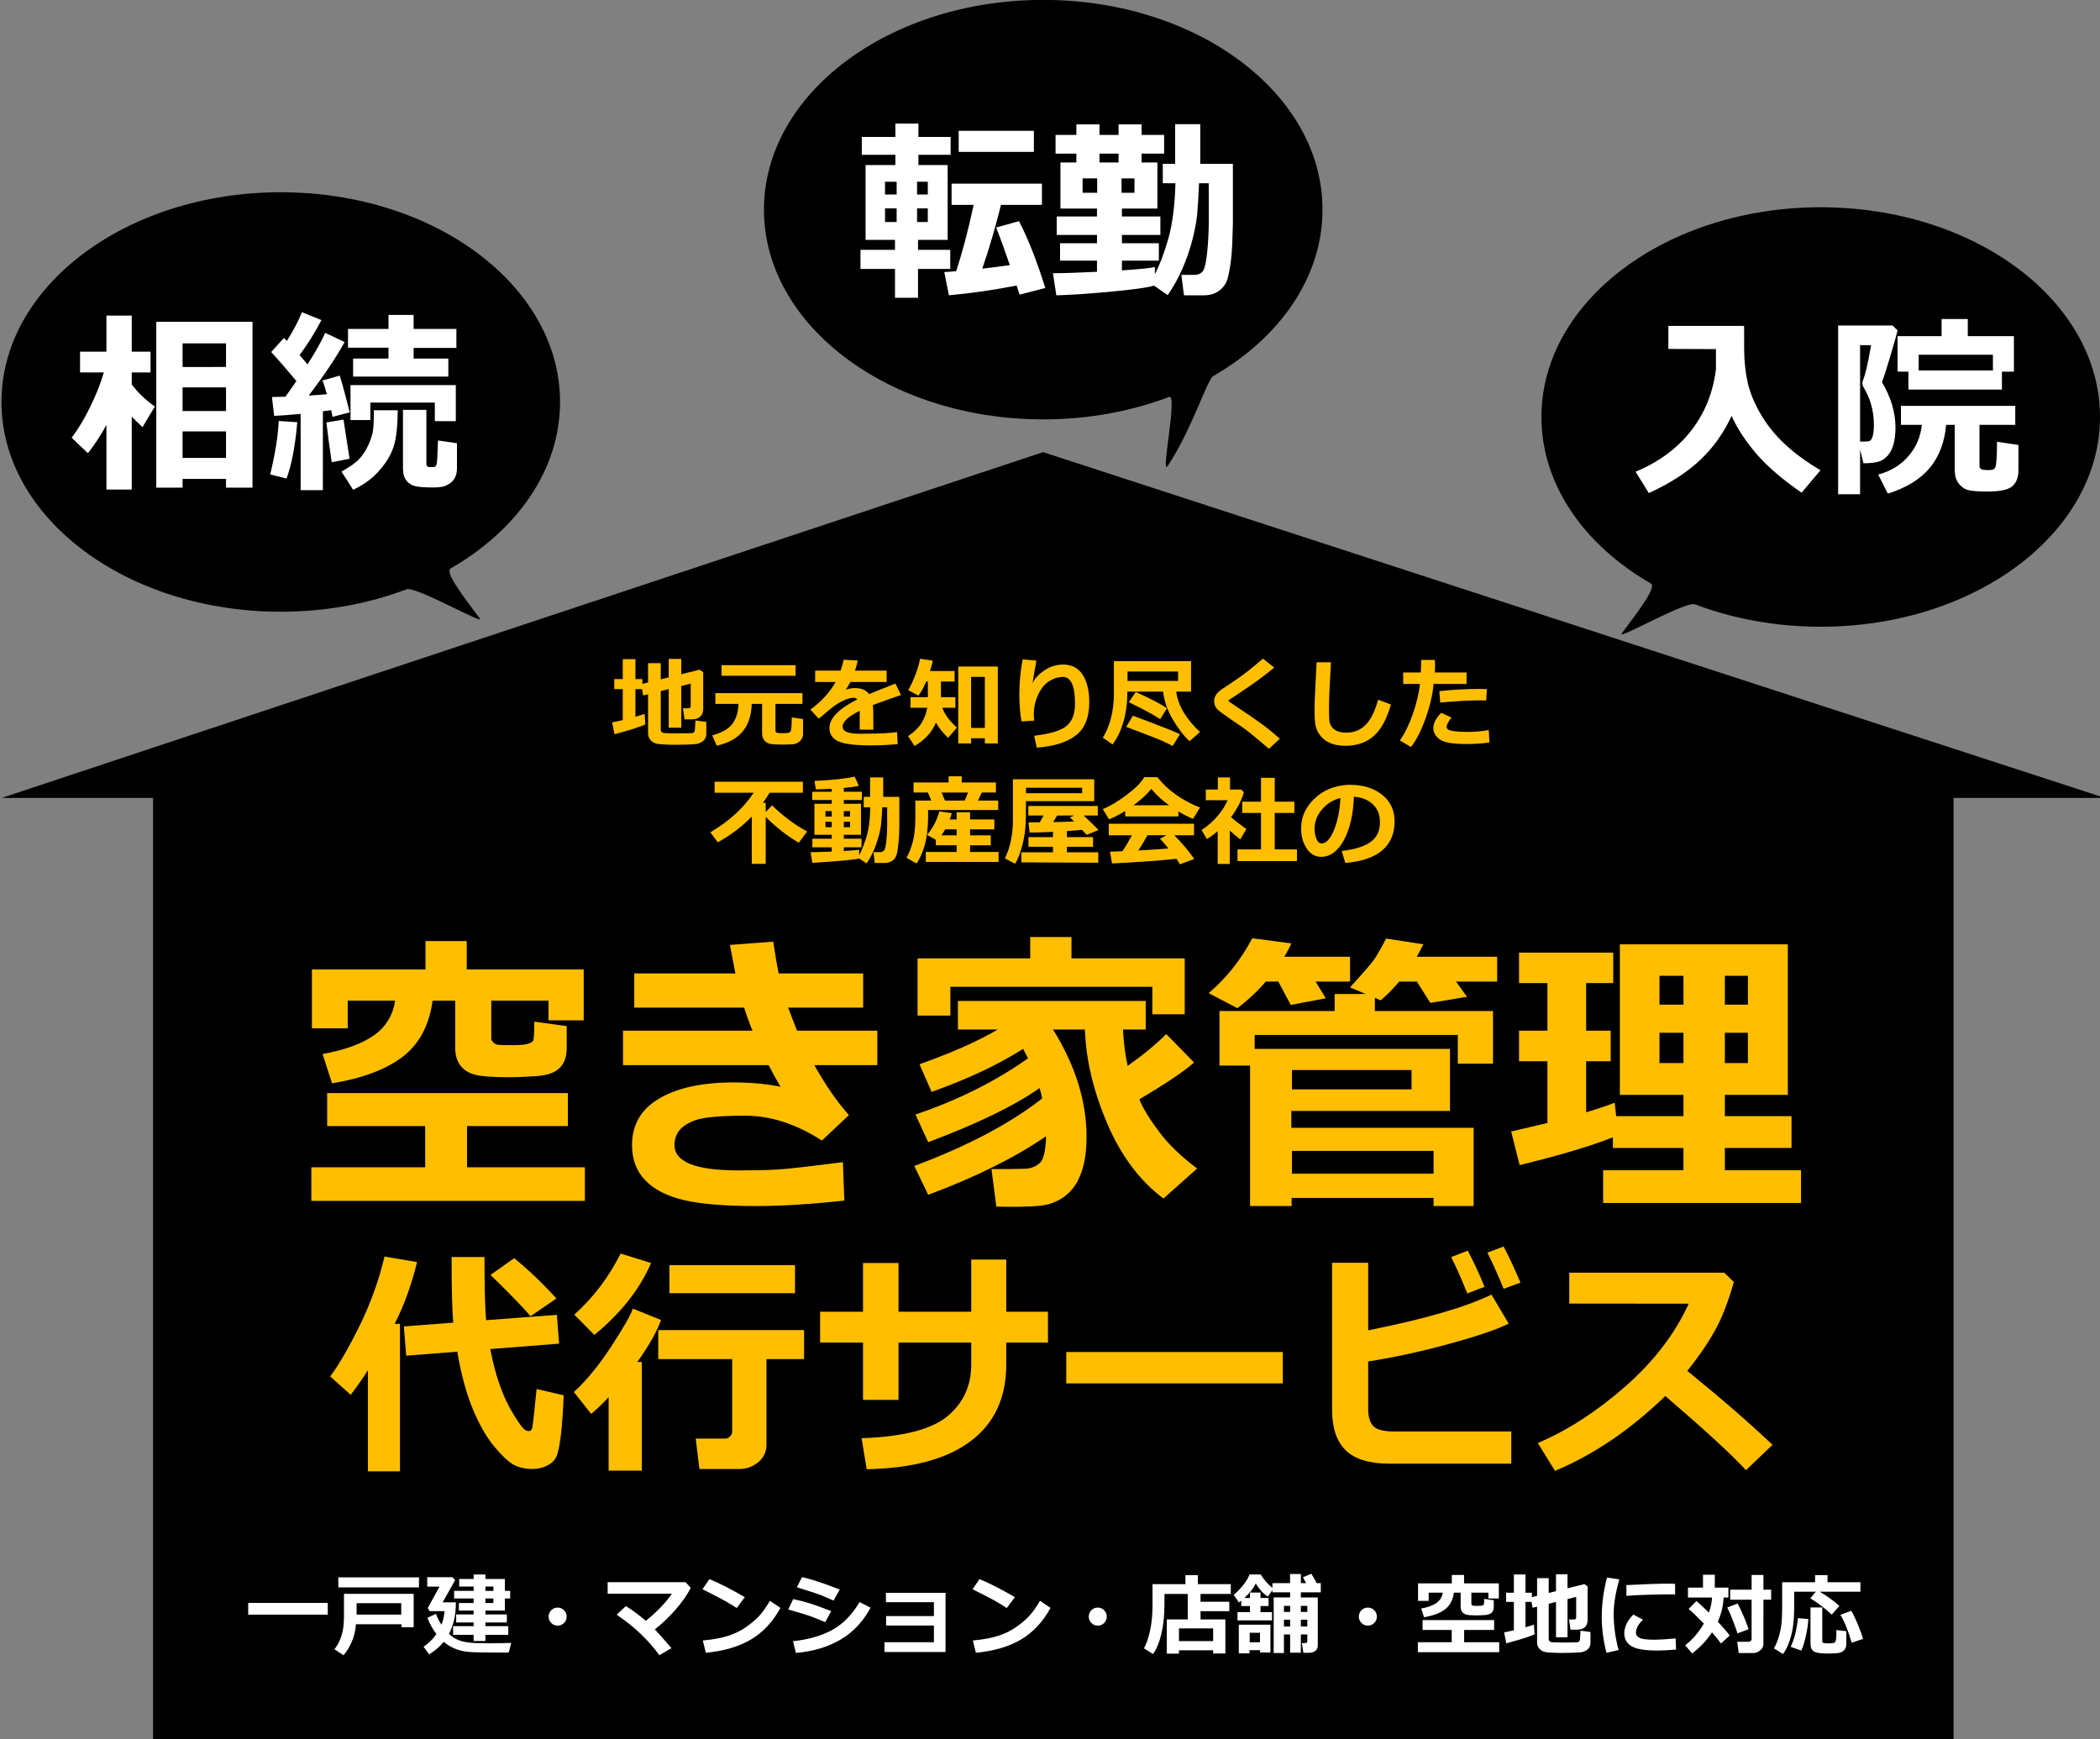
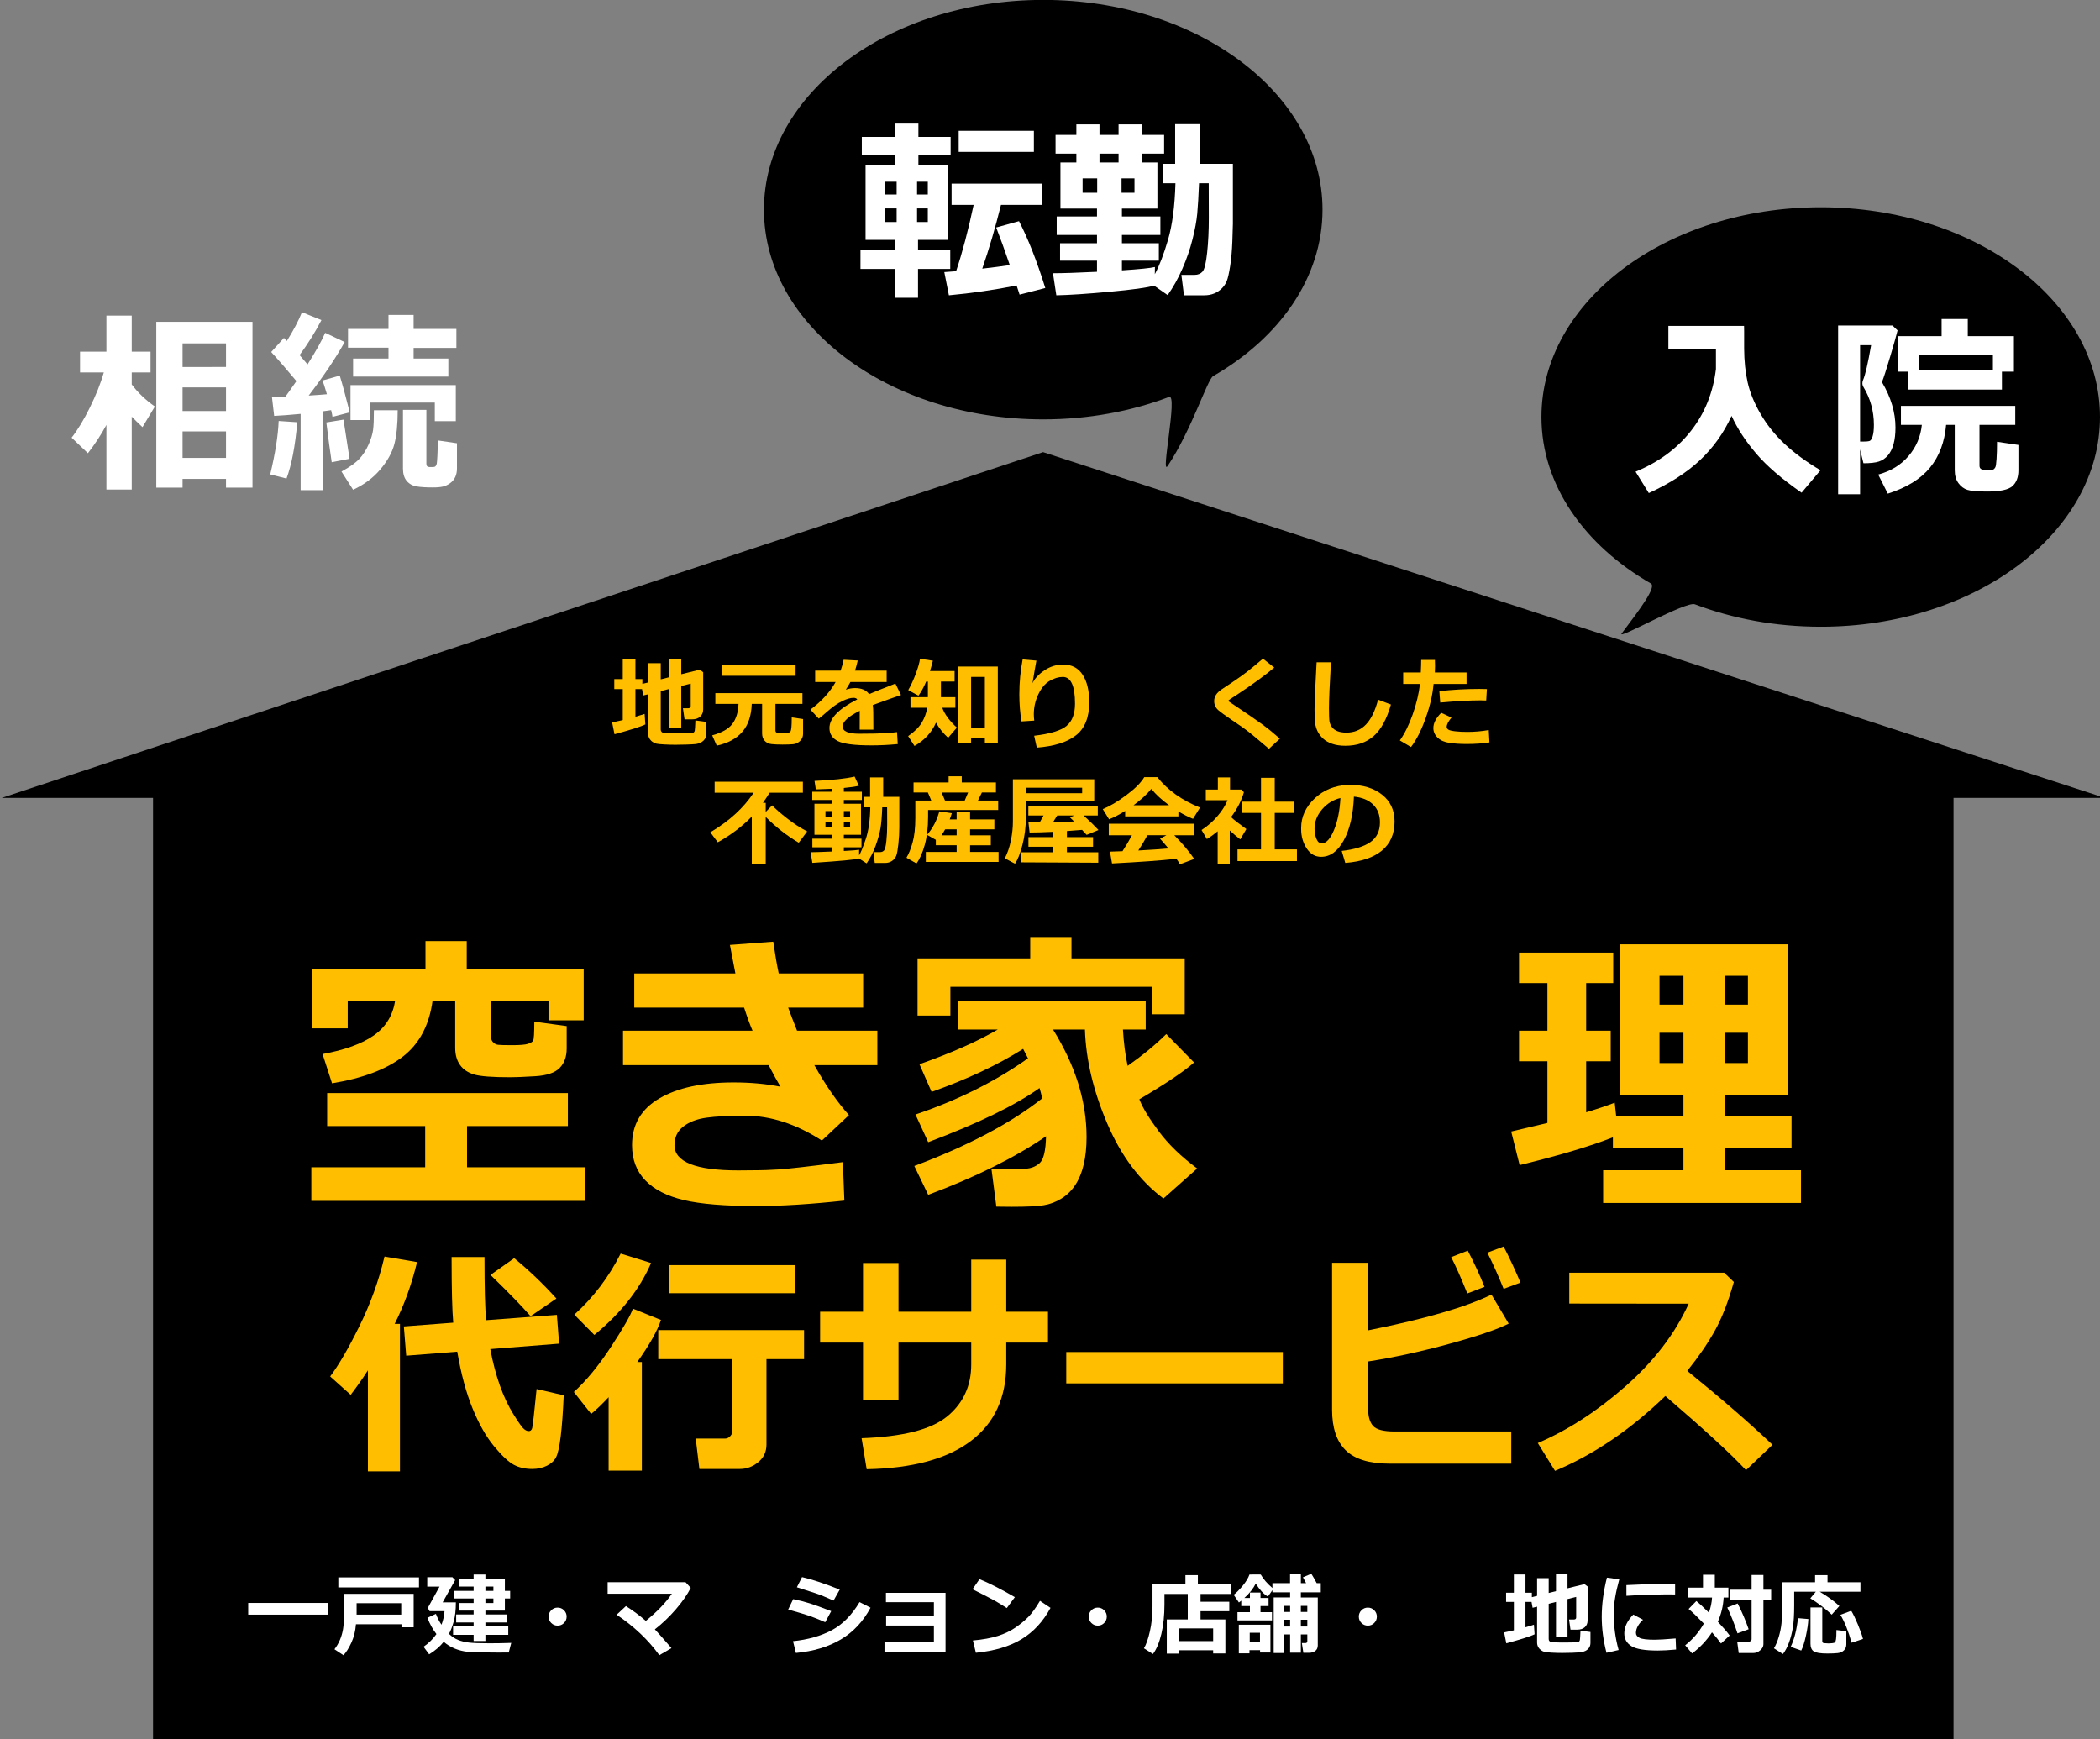
<svg xmlns="http://www.w3.org/2000/svg" version="1.1" x="0px" y="0px" viewBox="0 0 513.193 424.977" enable-background="new 0 0 513.193 424.977" xml:space="preserve">
  <rect x="0" y="0" width="513.193" height="424.977" fill="#808080" stroke="none" />
  <g id="レイヤー_2">
    <polygon points="254.9,110.477 0.4,194.977 37.4,194.977 37.4,424.977 477.4,424.977 477.4,194.977 514.4,194.977  " />
-     <path d="M136.86,98.227c0,16.576-10.48,31.315-26.736,40.682c-1.417,0.816,2.486,6.068,7.111,12.193   c1.377,1.823-15.672-7.946-17.869-7.111c-9.242,3.509-19.691,5.486-30.756,5.486c-37.693,0-68.25-22.945-68.25-51.25   s30.557-51.25,68.25-51.25S136.86,69.922,136.86,98.227z" />
    <path d="M323.193,51.227c0,16.576-10.48,31.315-26.736,40.682c-1.417,0.816-5.256,13.181-11.097,21.943   c-1.833,2.75,2.537-17.696,0.339-16.861c-9.242,3.509-19.691,5.486-30.756,5.486c-37.693,0-68.25-22.945-68.25-51.25   s30.557-51.25,68.25-51.25S323.193,22.922,323.193,51.227z" />
    <path d="M376.693,101.894c0,16.576,10.48,31.315,26.736,40.682c1.417,0.816-2.486,6.068-7.111,12.193   c-1.377,1.823,15.672-7.946,17.869-7.111c9.242,3.509,19.691,5.486,30.756,5.486c37.693,0,68.25-22.945,68.25-51.25   s-30.557-51.25-68.25-51.25S376.693,73.589,376.693,101.894z" />
  </g>
  <g id="レイヤー_3">
    <g>
      <path fill="#FFFFFF" d="M26.008,103.829c-1.313,2.422-2.82,4.727-4.523,6.914l-3.984-3.797c1.484-1.891,2.973-4.348,4.465-7.371    s2.629-5.879,3.41-8.566h-5.813v-5.086h6.445V77.11h6.188v8.813h4.594v5.086h-4.594v2.93c1.5,2,3.383,3.797,5.648,5.391    l-3.023,5.039c-1.016-0.953-1.891-1.805-2.625-2.555v17.813h-6.188V103.829z M55.235,117.024H44.618v2.133h-6.422V78.633h23.508    v40.523h-6.469V117.024z M55.235,89.672v-5.766H44.618v5.766H55.235z M44.618,100.43h10.617v-5.766H44.618V100.43z     M44.618,111.891h10.617v-6.469H44.618V111.891z" />
      <path fill="#FFFFFF" d="M72.649,103.172c-0.5,5.797-1.375,10.383-2.625,13.758l-3.984-1.008c1.234-5.172,1.922-9.523,2.063-13.055    L72.649,103.172z M78.907,119.766h-5.438v-18.633c-2.656,0.25-4.813,0.414-6.469,0.492l-0.539-4.617    c0.781,0,1.875-0.023,3.281-0.07c0.688-0.938,1.586-2.211,2.695-3.82c-2.188-2.641-4.242-5.008-6.164-7.102l3.117-3.445    c0.125,0.125,0.359,0.375,0.703,0.75c1.594-2.531,2.828-4.875,3.703-7.031l4.758,1.922c-1.516,2.938-3.297,5.789-5.344,8.555    c0.313,0.344,0.961,1.102,1.945,2.273c2.016-3.172,3.453-5.742,4.313-7.711l4.758,2.25c-2.219,3.969-5.148,8.328-8.789,13.078    c1.797-0.109,3.281-0.219,4.453-0.328c-0.516-1.781-0.883-2.898-1.102-3.352l4.242-1.195c0.656,2.125,1.469,5.117,2.438,8.977    l-4.219,1.102c-0.016-0.266-0.125-0.813-0.328-1.641c-0.266,0.047-0.938,0.141-2.016,0.281V119.766z M85.423,112.102l-4.359,0.844    c-0.406-2.703-0.844-5.945-1.313-9.727l4.195-0.68L85.423,112.102z M97.188,100.243c0,3.438-0.27,6.188-0.809,8.25    s-1.684,4.133-3.434,6.211s-3.969,3.734-6.656,4.969l-2.836-4.453c1.984-1.078,3.434-2.105,4.348-3.082s1.672-2.148,2.273-3.516    s0.969-2.559,1.102-3.574s0.199-2.617,0.199-4.805H97.188z M111.532,85.008h-10.453v2.602h8.484v4.406H86.29V87.61h8.648v-2.648    h-9.891v-4.594h9.891v-3.422h6.141v3.422h10.453V85.008z M111.391,102.914h-5.133v-4.547h-15.75v4.266h-4.852v-8.531h25.734    V102.914z M111.673,114.446c0,0.797-0.137,1.496-0.41,2.098s-0.688,1.105-1.242,1.512s-1.141,0.684-1.758,0.832    s-1.441,0.223-2.473,0.223c-1.641,0-2.961-0.082-3.961-0.246s-1.809-0.609-2.426-1.336s-0.926-1.738-0.926-3.035v-14.344h5.719    v13.148c0,0.547,0.242,0.82,0.727,0.82h0.961c0.469,0,0.754-0.285,0.855-0.855s0.199-2.449,0.293-5.637l4.641,0.68V114.446z" />
    </g>
    <g>
      <path fill="#FFFFFF" d="M80.101,394.534H60.657v-2.857h19.443V394.534z" />
      <path fill="#FFFFFF" d="M101.091,397.617h-2.976v-0.73H86.986c-0.129,1.661-0.5,3.158-1.112,4.49s-1.259,2.359-1.939,3.083    l-2.202-1.461c0.537-0.688,0.981-1.445,1.332-2.271c0.351-0.828,0.605-1.697,0.763-2.611c0.157-0.912,0.236-2.189,0.236-3.829    v-4.834h17.026V397.617z M102.391,387.884H82.679v-2.46h19.712V387.884z M98.051,394.534v-2.793H87.148v2.793H98.051z" />
      <path fill="#FFFFFF" d="M111.403,391.537c0,1.854-0.172,3.403-0.516,4.646c-0.344,1.243-0.734,2.258-1.171,3.046    c0.702,0.673,1.445,1.167,2.229,1.482s1.672,0.532,2.664,0.649c0.992,0.119,2.676,0.178,5.054,0.178    c1.719,0,3.477-0.032,5.274-0.097l-0.612,2.353c-0.974,0.007-1.887,0.011-2.739,0.011c-3.789,0-6.229-0.062-7.321-0.183    c-1.092-0.122-2.136-0.385-3.131-0.789c-0.996-0.404-1.895-0.958-2.696-1.66c-0.96,1.189-2.148,2.209-3.566,3.062l-1.364-1.848    c1.274-0.888,2.324-1.923,3.147-3.104c-0.874-1.117-1.608-2.441-2.202-3.975l2.073-0.967c0.351,0.953,0.806,1.837,1.364,2.653    c0.408-1.038,0.655-2.145,0.741-3.319h-3.652l-0.44-0.773l2.868-5.21h-2.997v-2.31h6.145l0.677,0.709l-3.062,5.446H111.403z     M124.208,399.464h-5.586v1.515h-2.879v-1.515h-5.017v-2.116h5.017v-0.902h-4.265v-1.955h4.265v-0.945h-3.609v-1.848h3.609v-1.106    h-4.77v-1.869h4.77v-1.053h-3.523v-1.848h3.523v-1.096h2.879v1.096h4.759v2.9h1.289v1.869h-1.289v2.954h-4.759v0.945h5.242v1.955    h-5.242v0.902h5.586V399.464z M118.622,387.669v1.053h1.955v-1.053H118.622z M118.622,390.591v1.106h1.955v-1.106H118.622z" />
      <path fill="#FFFFFF" d="M138.474,395.017c0,0.608-0.215,1.128-0.645,1.558s-0.949,0.645-1.558,0.645    c-0.609,0-1.128-0.215-1.558-0.645s-0.645-0.949-0.645-1.558s0.215-1.128,0.645-1.558s0.949-0.645,1.558-0.645    c0.608,0,1.128,0.215,1.558,0.645S138.474,394.409,138.474,395.017z" />
      <path fill="#FFFFFF" d="M164.094,402.719l-2.965,1.729c-2.693-3.731-6.17-7.028-10.431-9.894l2.267-2.116    c1.776,1.139,3.398,2.346,4.866,3.62c2.757-2.241,4.877-4.451,6.359-6.628h-15.694v-2.825h19.035l1.278,1.386    c-0.867,1.683-2.086,3.435-3.658,5.253c-1.572,1.819-3.278,3.448-5.119,4.888C160.606,398.727,161.96,400.256,164.094,402.719z" />
-       <path fill="#FFFFFF" d="M182.012,390.258l-1.966,2.664c-1.06-0.68-2-1.253-2.82-1.719c-0.82-0.465-2.673-1.425-5.559-2.879    l1.697-2.46C175.613,386.76,178.495,388.225,182.012,390.258z M190.724,392.879c-1.819,3.359-4.193,5.919-7.122,7.681    c-2.929,1.762-6.635,2.86-11.118,3.298l-0.73-3.008c2.449-0.222,4.49-0.594,6.123-1.117c1.633-0.522,3.063-1.209,4.292-2.057    c1.228-0.85,2.273-1.712,3.137-2.59c0.863-0.877,1.81-2.186,2.841-3.926L190.724,392.879z" />
      <path fill="#FFFFFF" d="M203.131,393.674l-1.461,2.707c-1.59-0.694-2.899-1.217-3.926-1.568c-1.028-0.351-2.738-0.863-5.129-1.536    l1.225-2.535c1.497,0.308,2.859,0.657,4.087,1.048C199.154,392.18,200.889,392.808,203.131,393.674z M212.745,392.836    c-1.819,3.388-4.249,5.98-7.289,7.777c-3.04,1.798-6.691,2.893-10.952,3.287l-0.709-2.879c3.667-0.379,6.819-1.271,9.458-2.675    c2.639-1.403,4.907-3.695,6.805-6.875L212.745,392.836z M205.215,388.411l-1.515,2.686c-0.781-0.351-1.586-0.698-2.417-1.042    c-0.831-0.344-1.508-0.598-2.03-0.763l-4.512-1.45l1.257-2.481C198.282,385.869,201.355,386.885,205.215,388.411z" />
      <path fill="#FFFFFF" d="M231.071,403.664h-14.921v-2.385h12.074v-4.082h-11.677v-2.31h11.677v-3.395h-11.72v-2.288h14.566V403.664    z" />
      <path fill="#FFFFFF" d="M248.012,390.258l-1.966,2.664c-1.06-0.68-2-1.253-2.819-1.719c-0.82-0.465-2.674-1.425-5.56-2.879    l1.697-2.46C241.613,386.76,244.495,388.225,248.012,390.258z M256.724,392.879c-1.819,3.359-4.193,5.919-7.122,7.681    s-6.635,2.86-11.118,3.298l-0.73-3.008c2.449-0.222,4.49-0.594,6.123-1.117c1.633-0.522,3.063-1.209,4.292-2.057    c1.228-0.85,2.273-1.712,3.137-2.59c0.862-0.877,1.81-2.186,2.841-3.926L256.724,392.879z" />
      <path fill="#FFFFFF" d="M270.473,395.017c0,0.608-0.215,1.128-0.645,1.558s-0.949,0.645-1.558,0.645s-1.128-0.215-1.558-0.645    s-0.645-0.949-0.645-1.558s0.215-1.128,0.645-1.558s0.949-0.645,1.558-0.645s1.128,0.215,1.558,0.645    S270.473,394.409,270.473,395.017z" />
      <path fill="#FFFFFF" d="M296.469,403.246h-8.357v0.816h-2.976v-8.357h5.124v-6.23h-5.693v2.524c0,2.707-0.253,5.123-0.757,7.246    c-0.506,2.123-1.191,3.765-2.058,4.925l-2.202-1.407c0.552-0.909,1.038-2.299,1.461-4.168s0.634-3.889,0.634-6.059v-5.457h8.046    v-2.202h3.04v2.202h8.046v2.396h-7.391v1.912h7.025v2.31h-7.025v2.009h6.069v8.314h-2.986V403.246z M288.112,401h8.357v-3.104    h-8.357V401z" />
      <path fill="#FFFFFF" d="M319.479,399.378H317.9v4.458h-2.621v-4.458h-1.515v4.544h-2.503v-13.589h4.018v-1.257h-4.329v-0.526    l-1.106,1.579c-1.067-0.651-2.056-1.715-2.965-3.19c-0.608,1.225-1.536,2.399-2.782,3.523h1.354v-1.321h2.589v1.321h1.966v1.977    h-1.966v1.482h2.804v2.02h-8.433v-2.02h3.04v-1.482h-2.116v-1.321l-0.569,0.451l-1.278-1.88c0.623-0.466,1.348-1.196,2.176-2.191    c0.826-0.995,1.387-1.919,1.681-2.771c0.938-0.007,1.637-0.011,2.095-0.011c0.437,0,0.655,0.004,0.655,0.011    c0.651,1.132,1.604,2.231,2.857,3.298v-1.192h4.308v-2.224h2.643v2.224h1.278l-0.773-1.429l2.052-0.859    c0.394,0.623,0.831,1.386,1.311,2.288h0.999v2.245H317.9v1.257h4.136v11.72c0,0.573-0.195,1.017-0.585,1.332    c-0.391,0.314-0.901,0.473-1.531,0.473h-1.407l-0.365-2.374h0.849c0.322,0,0.483-0.161,0.483-0.483V399.378z M310.466,403.793    h-2.535v-0.569h-2.589v0.773h-2.6v-7.004h7.724V403.793z M307.91,401.29v-2.331h-2.503v2.331H307.91z M315.279,392.396h-1.515    v1.482h1.515V392.396z M313.764,397.434h1.515v-1.665h-1.515V397.434z M319.479,393.878v-1.482H317.9v1.482H319.479z     M317.9,397.434h1.579v-1.665H317.9V397.434z" />
      <path fill="#FFFFFF" d="M336.473,395.017c0,0.608-0.215,1.128-0.645,1.558s-0.949,0.645-1.558,0.645s-1.128-0.215-1.558-0.645    s-0.645-0.949-0.645-1.558s0.215-1.128,0.645-1.558s0.949-0.645,1.558-0.645s1.128,0.215,1.558,0.645    S336.473,394.409,336.473,395.017z" />
-       <path fill="#FFFFFF" d="M366.369,403.707h-19.873v-2.438h8.271v-2.997h-7.122v-2.396h17.488v2.396h-7.326v2.997h8.562V403.707z     M355.304,389.163c-0.243,1.791-0.967,3.147-2.17,4.071s-2.915,1.568-5.135,1.934l-0.688-2.127    c1.611-0.294,2.851-0.743,3.717-1.349c0.866-0.604,1.386-1.447,1.558-2.529h-3.448v2.009h-2.6v-4.275h8.25v-2.063h2.997v2.063    h8.497v3.695h-2.557v-1.429h-4.157v2.75c0,0.086,0.047,0.18,0.14,0.279c0.093,0.101,0.211,0.16,0.354,0.178    s0.477,0.026,0.999,0.026c0.587,0,0.978-0.032,1.171-0.097s0.318-0.14,0.376-0.226s0.086-0.548,0.086-1.386l2.353,0.322v1.633    c0,0.595-0.172,1.065-0.516,1.412c-0.344,0.348-0.935,0.547-1.772,0.597s-1.439,0.075-1.805,0.075    c-1.296,0-2.17-0.066-2.621-0.199c-0.451-0.132-0.795-0.361-1.031-0.688c-0.236-0.325-0.354-0.746-0.354-1.262v-3.416H355.304z" />
      <path fill="#FFFFFF" d="M388.67,401.462c0,0.43-0.107,0.81-0.322,1.139s-0.514,0.593-0.896,0.79    c-0.384,0.196-0.799,0.316-1.246,0.359c-0.448,0.043-1.119,0.078-2.015,0.107c-0.896,0.028-1.708,0.043-2.438,0.043    c-0.81,0-1.64-0.023-2.492-0.07s-1.436-0.104-1.751-0.172s-0.621-0.211-0.919-0.43c-0.297-0.219-0.531-0.488-0.703-0.811    s-0.258-0.684-0.258-1.085v-8.744l-1.096,0.269l-0.258-1.429h-1.482v6.198c0.737-0.215,1.425-0.426,2.063-0.634l0.161,2.353    c-0.931,0.466-3.233,1.199-6.907,2.202l-0.537-2.664c0.724-0.136,1.519-0.308,2.385-0.516v-6.939h-1.901v-2.245h1.901v-4.458    h2.836v4.458h1.558v1.085l1.278-0.322v-4.318h2.836v3.62l1.783-0.451v-4.125h2.814v3.427l4.136-1.021l0.773,0.569v8.314    c0,0.688-0.226,1.233-0.677,1.638c-0.451,0.405-1.057,0.607-1.815,0.607h-1.687l-0.354-2.481h1.139    c0.401,0,0.602-0.161,0.602-0.483v-5.038l-2.116,0.526v9.346h-2.814v-8.647l-1.783,0.451v8.615c0,0.408,0.222,0.666,0.666,0.773    c0.952,0.058,1.876,0.086,2.771,0.086c0.595,0,1.289-0.007,2.084-0.021l1.45-0.043c0.172-0.015,0.313-0.065,0.425-0.155    c0.11-0.09,0.186-0.227,0.225-0.408c0.04-0.184,0.088-0.94,0.146-2.272l2.438,0.322V401.462z" />
      <path fill="#FFFFFF" d="M395.716,385.908c-0.909,3.287-1.364,6.056-1.364,8.304c0,3.087,0.401,6.076,1.203,8.97l-2.965,0.677    c-0.773-2.986-1.16-5.912-1.16-8.776c0-3.036,0.423-6.233,1.268-9.593L395.716,385.908z M409.595,403.063    c-1.755,0.164-3.255,0.247-4.501,0.247c-3.144,0-5.289-0.363-6.435-1.091c-1.146-0.727-1.719-1.763-1.719-3.109    c0-1.554,0.734-3.086,2.202-4.598l2.374,1.268c-1.153,1.074-1.729,2.152-1.729,3.233c0,0.509,0.301,0.911,0.902,1.208    c0.602,0.298,1.848,0.446,3.738,0.446c0.96,0,2.646-0.104,5.06-0.312L409.595,403.063z M409.359,389.603l-0.902-0.011    c-0.938-0.014-2.496,0.004-4.673,0.054s-4.286,0.147-6.327,0.29v-2.621c4.841-0.236,8.192-0.354,10.055-0.354    c0.745,0,1.36,0.021,1.848,0.064V389.603z" />
      <path fill="#FFFFFF" d="M421.218,390.355c-0.107,2.056-0.58,4.024-1.418,5.908c1.289,1.368,2.252,2.492,2.89,3.373l-2.116,1.955    c-0.552-0.788-1.285-1.697-2.202-2.729c-1.311,1.991-2.929,3.71-4.855,5.156l-1.697-1.987c1.876-1.482,3.395-3.255,4.555-5.317    c-1.59-1.647-2.829-2.836-3.717-3.566l1.891-1.934c0.608,0.473,1.629,1.415,3.062,2.825c0.451-1.238,0.709-2.467,0.773-3.685    h-5.887v-2.417h3.674v-3.147h2.89v3.147h3.319v2.417H421.218z M427.331,398.1l-2.729,1.01c-0.745-2.284-1.575-4.39-2.492-6.316    l2.535-0.988C425.726,393.932,426.622,396.031,427.331,398.1z M430.94,401.774c0,0.53-0.258,1.021-0.773,1.472    s-1.103,0.677-1.762,0.677h-3.502l-0.365-2.75h2.771c0.179,0,0.348-0.063,0.505-0.188s0.236-0.274,0.236-0.446v-9.657h-5.231    v-2.438h5.231v-3.609h2.89v3.609h1.891v2.438h-1.891V401.774z" />
      <path fill="#FFFFFF" d="M454.648,388.926h-9.969c1.934,1.146,3.541,2.31,4.823,3.491l-1.869,2.116    c-1.583-1.482-3.326-2.811-5.231-3.985l1.354-1.622h-5.296v3.298c0,2.327-0.109,4.151-0.327,5.474    c-0.219,1.32-0.532,2.539-0.94,3.652s-0.902,2.053-1.482,2.819l-2.202-1.407c0.458-0.752,0.854-1.691,1.188-2.82    c0.332-1.127,0.553-2.219,0.66-3.275s0.161-2.361,0.161-3.916v-6.134h8.046v-1.74h3.04v1.74h8.046V388.926z M441.919,395.608    c-0.05,1.146-0.247,2.508-0.591,4.088c-0.344,1.578-0.727,2.783-1.149,3.614l-2.578-0.902c0.881-1.841,1.476-4.179,1.783-7.015    L441.919,395.608z M451.2,401.795c0,0.588-0.191,1.074-0.575,1.461c-0.383,0.387-0.9,0.613-1.552,0.682s-1.482,0.103-2.492,0.103    c-1.712,0-2.829-0.179-3.352-0.537s-0.784-0.97-0.784-1.837v-8.895h2.879v8.25c0,0.294,0.146,0.455,0.44,0.483l0.215,0.011    c0.43,0.036,0.727,0.054,0.892,0.054c0.279,0,0.584-0.02,0.913-0.06c0.329-0.039,0.546-0.11,0.649-0.215    c0.104-0.104,0.188-0.357,0.253-0.762s0.097-1.151,0.097-2.24l2.417,0.29V401.795z M455.271,400.474l-2.771,0.924    c-0.823-2.879-1.74-5.152-2.75-6.821l2.653-0.988c0.487,0.795,1.033,1.923,1.638,3.384    C454.646,398.433,455.056,399.6,455.271,400.474z" />
    </g>
    <g>
      <path fill="#FFBF00" d="M172.603,179.325c0,0.469-0.117,0.883-0.352,1.242s-0.561,0.646-0.979,0.861s-0.871,0.346-1.359,0.393    s-1.221,0.086-2.197,0.117s-1.863,0.047-2.66,0.047c-0.883,0-1.789-0.025-2.719-0.076s-1.566-0.113-1.91-0.188    s-0.678-0.23-1.002-0.469s-0.58-0.533-0.768-0.885s-0.281-0.746-0.281-1.184v-9.539l-1.195,0.293l-0.281-1.559h-1.617v6.762    c0.805-0.234,1.555-0.465,2.25-0.691l0.176,2.566c-1.016,0.508-3.527,1.309-7.535,2.402l-0.586-2.906    c0.789-0.148,1.656-0.336,2.602-0.563v-7.57h-2.074v-2.449h2.074v-4.863h3.094v4.863h1.699v1.184l1.395-0.352v-4.711h3.094V166    l1.945-0.492v-4.5h3.07v3.738l4.512-1.113l0.844,0.621v9.07c0,0.75-0.246,1.346-0.738,1.787s-1.152,0.662-1.98,0.662h-1.84    l-0.387-2.707h1.242c0.438,0,0.656-0.176,0.656-0.527v-5.496l-2.309,0.574v10.195h-3.07v-9.434l-1.945,0.492v9.398    c0,0.445,0.242,0.727,0.727,0.844c1.039,0.063,2.047,0.094,3.023,0.094c0.648,0,1.406-0.008,2.273-0.023l1.582-0.047    c0.188-0.016,0.342-0.072,0.463-0.17s0.203-0.246,0.246-0.445s0.096-1.025,0.158-2.479l2.66,0.352V179.325z" />
      <path fill="#FFBF00" d="M183.713,172c-0.094,2.859-0.852,5.123-2.273,6.791s-3.516,2.807-6.281,3.416l-1.113-2.52    c2.367-0.641,4.014-1.58,4.939-2.818s1.424-2.861,1.494-4.869h-5.66v-2.637h21.281V172h-6.598v6.504    c0,0.266,0.109,0.441,0.328,0.527s0.734,0.129,1.547,0.129c0.719,0,1.18-0.039,1.383-0.117s0.348-0.184,0.434-0.316    s0.156-0.461,0.211-0.984s0.082-1.34,0.082-2.449l2.766,0.41v3.598c0,0.695-0.242,1.279-0.727,1.752s-1.055,0.738-1.711,0.797    s-1.523,0.088-2.602,0.088s-1.967-0.039-2.666-0.117s-1.258-0.348-1.676-0.809s-0.627-1.063-0.627-1.805V172H183.713z     M194.423,165.122H176.33v-2.59h18.094V165.122z" />
      <path fill="#FFBF00" d="M213.431,178.293h-3.34l0.012-4.605c-2.789,1.367-4.184,2.645-4.184,3.832c0,1.18,1.344,1.77,4.031,1.77    l1.301-0.012c3.578,0,6.234-0.129,7.969-0.387l0.164,2.93c-2.195,0.211-4.348,0.316-6.457,0.316c-4.055,0-6.773-0.346-8.156-1.037    s-2.074-1.76-2.074-3.205c0-2.375,2.27-4.707,6.809-6.996c-0.203-0.258-0.508-0.387-0.914-0.387c-0.734,0-1.65,0.262-2.748,0.785    s-2.334,1.387-3.709,2.59c-0.953,0.844-1.637,1.414-2.051,1.711l-2.039-2.203c2.719-2.016,4.773-4.266,6.164-6.75h-5.004v-2.777    h6.223c0.328-0.945,0.574-1.832,0.738-2.66l3.445,0.188c-0.219,0.969-0.441,1.793-0.668,2.473h7.734v2.777h-8.859    c-0.203,0.406-0.578,1.031-1.125,1.875c0.781-0.258,1.531-0.387,2.25-0.387c1.594,0,2.742,0.492,3.445,1.477    c1.016-0.438,3.156-1.297,6.422-2.578l1.371,2.789c-1.539,0.523-3.836,1.344-6.891,2.461c0.078,0.586,0.117,1.215,0.117,1.887    L213.431,178.293z" />
      <path fill="#FFBF00" d="M228.736,176.571c-1.047,2.406-2.797,4.309-5.25,5.707l-1.559-2.402c1.523-1.047,2.625-2.131,3.305-3.252    s1.137-2.35,1.371-3.686h-4.102v-2.59h4.254v-3.809h-0.422c-0.602,1.43-1.23,2.578-1.887,3.445l-2.496-1.359    c0.641-1.094,1.248-2.402,1.822-3.926s0.928-2.77,1.061-3.738l3.141,0.48c-0.219,0.891-0.453,1.73-0.703,2.52h6.012v2.578h-3.34    v3.809h3.527v2.59h-3.199c0.563,1.578,1.75,3.195,3.563,4.852l-2.133,2.496C230.482,179.161,229.494,177.922,228.736,176.571z     M240.677,180.403h-3.363v1.254h-3.141V162.86h9.668v18.797h-3.164V180.403z M237.314,177.86h3.363v-12.457h-3.363V177.86z" />
      <path fill="#FFBF00" d="M253.369,182.688l-0.645-2.906c3.883-0.453,6.518-1.25,7.904-2.391s2.08-2.957,2.08-5.449    c0-4.359-0.992-6.539-2.977-6.539c-1.055,0-2.135,0.326-3.24,0.979c-1.105,0.652-2.023,1.75-2.754,3.293s-1.096,3.158-1.096,4.846    c0,0.5,0.035,1.02,0.105,1.559l-3.105,0.199c-0.359-2.039-0.539-4.242-0.539-6.609c0-2.898,0.27-5.746,0.809-8.543l3.363,0.293    c-0.234,1.227-0.555,3.07-0.961,5.531c0.555-1.172,1.535-2.227,2.941-3.164c1.406-0.938,2.93-1.406,4.57-1.406    c2.078,0,3.658,0.824,4.74,2.473s1.623,3.902,1.623,6.762c0,3.664-1.072,6.344-3.217,8.039S257.627,182.36,253.369,182.688z" />
-       <path fill="#FFBF00" d="M291.068,169h-3.633c0.469,3.406,2.41,6.695,5.824,9.867l-2.566,2.238    c-1.414-1.297-2.781-3.072-4.102-5.326s-2.102-4.514-2.344-6.779h-8.754v0.27c0,2.656-0.336,5.088-1.008,7.295    s-1.543,3.982-2.613,5.326l-2.379-1.652c0.789-1.172,1.439-2.691,1.951-4.559s0.768-3.965,0.768-6.293v-7.84h18.855V169z     M288.338,179.418l-1.758,2.859c-1.539-0.828-3.66-1.75-6.363-2.766l-5.004-1.91l1.652-2.719    C283.771,177.454,287.595,178.965,288.338,179.418z M287.904,166.387v-2.297h-12.363v2.297H287.904z M285.185,173.055    l-1.664,2.672c-1.695-1.125-4.254-2.508-7.676-4.148l1.711-2.484C281.002,170.625,283.545,171.946,285.185,173.055z" />
      <path fill="#FFBF00" d="M312.771,180.497l-2.672,2.473l-3.387-2.859c-1.031-0.875-2.023-1.652-2.977-2.332l-2.695-1.84    c-1.727-1.188-2.797-1.961-3.211-2.32s-0.703-0.723-0.867-1.09s-0.246-0.781-0.246-1.242c0-1.07,0.598-2.008,1.793-2.813    c0.422-0.273,1.359-0.9,2.813-1.881s2.619-1.814,3.498-2.502s2.15-1.738,3.814-3.152l2.766,2.18    c-2.242,1.883-5.273,4.09-9.094,6.621c-0.289,0.18-0.699,0.445-1.23,0.797s-0.805,0.541-0.82,0.568s-0.023,0.072-0.023,0.135    c0,0.086,0.02,0.141,0.059,0.164l2.121,1.418c2.68,1.789,4.711,3.191,6.094,4.207S311.31,179.2,312.771,180.497z" />
      <path fill="#FFBF00" d="M339.912,172.153c-1.016,3.563-2.422,6.133-4.219,7.711s-4.105,2.367-6.926,2.367    c-1.219,0-2.285-0.158-3.199-0.475s-1.66-0.744-2.238-1.283s-1.023-1.127-1.336-1.764s-0.516-1.313-0.609-2.027    s-0.141-1.822-0.141-3.322c0-1.641,0.168-5.484,0.504-11.531h3.504c-0.32,5.398-0.48,9.152-0.48,11.262    c0,1.719,0.045,2.809,0.135,3.27s0.291,0.904,0.604,1.33s0.764,0.754,1.354,0.984s1.311,0.346,2.162,0.346    c1.891,0,3.469-0.645,4.734-1.934s2.27-3.328,3.012-6.117L339.912,172.153z" />
      <path fill="#FFBF00" d="M350.658,161.254c0.023,0.289,0.035,0.789,0.035,1.5c0,0.531-0.016,1.051-0.047,1.559h7.746v2.813h-8.063    c-0.219,2.594-0.867,5.391-1.945,8.391s-2.27,5.34-3.574,7.02l-2.719-1.605c1.188-1.672,2.234-3.795,3.141-6.369    s1.5-5.053,1.781-7.436h-4.102v-2.813h4.301c0.063-1.258,0.094-2.277,0.094-3.059H350.658z M363.982,181.411    c-1.633,0.258-3.484,0.387-5.555,0.387c-1.609,0-3.021-0.092-4.236-0.275s-2.17-0.607-2.865-1.271s-1.043-1.449-1.043-2.355    c0-1.203,0.641-2.445,1.922-3.727l2.496,1.172c-0.773,0.945-1.16,1.703-1.16,2.273c0,0.281,0.141,0.508,0.422,0.68    s0.848,0.307,1.699,0.404s1.816,0.146,2.895,0.146c1.781,0,3.535-0.152,5.262-0.457L363.982,181.411z M363.361,168.379    l-0.164,2.789c-0.445-0.023-0.91-0.035-1.395-0.035c-2.648,0-5.93,0.18-9.844,0.539l-0.211-2.789    c3.242-0.359,6.496-0.539,9.762-0.539C362.259,168.344,362.877,168.356,363.361,168.379z" />
      <path fill="#FFBF00" d="M187.123,211.078h-3.398v-11.555c-2.32,2.398-5.09,4.496-8.309,6.293l-1.828-2.438    c4.625-2.742,8.156-5.969,10.594-9.68h-9.539v-2.684h21.563v2.684h-8.121c-0.516,0.836-1.063,1.66-1.641,2.473h0.68v2.227    l1.57-1.605c0.813,0.852,2.031,1.914,3.656,3.188s3.262,2.332,4.91,3.176l-2.063,2.766c-2.906-1.719-5.598-3.82-8.074-6.305    V211.078z" />
      <path fill="#FFBF00" d="M209.916,209.765c-0.703,0.273-4.5,0.633-11.391,1.078l-0.434-2.602c0.859,0,2.582-0.055,5.168-0.164    v-1.031h-4.734v-2.109h4.734v-0.961h-4.23v-7.582h4.23v-0.914h-4.758v-2.016h4.758v-0.715c-1.234,0.063-2.531,0.109-3.891,0.141    l-0.316-2.074c4.398-0.195,7.664-0.547,9.797-1.055l1.031,2.238c-0.828,0.211-2.051,0.391-3.668,0.539v0.926h4.406v2.016h-4.406    v0.914h4.195v7.582h-4.195v0.961h4.313v2.109h-4.313v0.891c2.039-0.109,3.285-0.207,3.738-0.293v1.359    c0.367-0.563,0.898-1.857,1.594-3.885s1.074-4.643,1.137-7.846h-1.605v-2.566h1.559v-4.746h3.199v4.746h3.938v7.418    c0,1.313-0.074,2.668-0.223,4.066s-0.318,2.355-0.51,2.871s-0.533,0.945-1.025,1.289s-1.074,0.516-1.746,0.516h-2.496    l-0.316-2.648h1.605c0.406,0,0.73-0.131,0.973-0.393s0.432-1.018,0.568-2.268s0.205-2.629,0.205-4.137l-0.012-4.148h-1.195    c-0.086,2.266-0.23,3.984-0.434,5.156s-0.592,2.564-1.166,4.178s-1.314,3.064-2.221,4.354L209.916,209.765z M203.259,198.187    h-1.535v1.348h1.535V198.187z M203.259,200.8h-1.535v1.324h1.535V200.8z M207.748,199.535v-1.348h-1.535v1.348H207.748z     M207.748,202.124V200.8h-1.535v1.324H207.748z" />
      <path fill="#FFBF00" d="M243.935,197.929h-17.133v1.699c0,2.594-0.271,4.869-0.814,6.826s-1.217,3.467-2.021,4.529l-2.449-1.395    c0.563-0.914,1.064-2.16,1.506-3.738s0.662-3.578,0.662-6v-4.23h3.902l-0.832-1.969h-3.504v-2.449h8.566v-1.512h3.211v1.512h8.355    v2.449h-3.434l-0.961,1.969h4.945V197.929z M244.029,210.621h-17.777v-2.449h7.535v-1.629h-5.086v-1.324l-2.145-1.219    c1.398-1.625,2.398-3.539,3-5.742l3.047,0.457c-0.148,0.5-0.32,1.004-0.516,1.512h1.699v-1.746h3.281v1.746h5.93v2.426h-5.93    v1.465h5.063v2.426h-5.063v1.629h6.961V210.621z M230.974,202.652c-0.273,0.5-0.578,0.988-0.914,1.465h3.727v-1.465H230.974z     M230.939,195.621h4.816l0.832-1.969h-6.48L230.939,195.621z" />
      <path fill="#FFBF00" d="M267.408,195.761h-16.699l-0.012,4.008c-0.008,2.367-0.291,4.613-0.85,6.738s-1.162,3.641-1.811,4.547    l-2.473-1.324c0.672-1.32,1.168-2.785,1.488-4.395s0.48-3.145,0.48-4.605v-10.313h19.875V195.761z M268.392,210.808l-18.797-0.094    v-2.449h7.734v-1.359h-6v-2.355h6v-1.289c-2.352,0.109-4.258,0.164-5.719,0.164l-0.281-2.473l2.766-0.023    c0.289-0.484,0.602-1.039,0.938-1.664h-3.727v-2.32h16.969v2.32h-3.469c1.617,1.484,2.828,2.668,3.633,3.551l-2.883,1.184    l-1.125-1.219c-0.938,0.094-2.172,0.191-3.703,0.293v1.477h6.387v2.355h-6.387v1.359h7.664V210.808z M250.72,193.816h13.734    v-1.336H250.72V193.816z M258.361,199.265c-0.289,0.5-0.625,1.039-1.008,1.617c2.258-0.039,3.969-0.09,5.133-0.152    c-0.406-0.422-0.75-0.758-1.031-1.008l1.066-0.457H258.361z" />
      <path fill="#FFBF00" d="M287.974,199.488h-13.008v-1.336c-1.445,0.906-2.758,1.59-3.938,2.051l-1.535-2.496    c1.68-0.672,3.592-1.805,5.736-3.398s3.615-3.066,4.412-4.418h3.176c2.539,3.195,6.02,5.676,10.441,7.441l-1.711,2.754    c-1.109-0.438-2.301-1.039-3.574-1.805V199.488z M287.494,209.847c-3.711,0.414-8.957,0.793-15.738,1.137l-0.504-2.883    l3.059-0.105c0.828-1.25,1.598-2.551,2.309-3.902h-5.66v-2.813h20.836v2.813h-4.828c1.992,2.016,3.617,3.945,4.875,5.789    l-3.504,1.313C288.158,210.843,287.877,210.394,287.494,209.847z M277.005,196.769h8.695c-1.797-1.313-3.246-2.648-4.348-4.008    C280.314,194.066,278.865,195.402,277.005,196.769z M278.177,207.82c3.086-0.164,5.539-0.332,7.359-0.504    c-0.766-0.938-1.449-1.73-2.051-2.379l1.559-0.844h-4.641C279.716,205.367,278.974,206.609,278.177,207.82z" />
      <path fill="#FFBF00" d="M300.525,211.101h-2.953v-7.98c-0.82,0.695-1.699,1.332-2.637,1.91l-1.301-2.215    c1.422-0.914,2.697-2.02,3.826-3.316s1.975-2.621,2.537-3.973h-5.32v-2.59h2.941v-2.977h2.977v2.977h2.766l0.621,0.645    c-0.57,2.016-1.617,4.043-3.141,6.082c0.727,0.68,1.973,1.652,3.738,2.918l-1.488,2.52c-0.945-0.734-1.801-1.457-2.566-2.168    V211.101z M316.943,210.41h-14.52v-2.859h5.742v-8.906h-4.594v-2.754h4.594v-5.836h3.352v5.836h4.805v2.754h-4.805v8.906h5.426    V210.41z" />
      <path fill="#FFBF00" d="M328.755,210.855l-0.867-2.93c3.102-0.344,5.434-1.059,6.996-2.145s2.344-2.707,2.344-4.863    c0-1.805-0.563-3.252-1.688-4.342s-2.684-1.729-4.676-1.916c-0.164,4.375-0.982,7.92-2.455,10.635s-3.326,4.072-5.561,4.072    c-1.453,0-2.629-0.686-3.527-2.057s-1.348-2.939-1.348-4.705v-0.293c0-2.703,1.088-5.096,3.264-7.178s4.92-3.201,8.232-3.357h0.48    c3.164,0,5.764,0.803,7.799,2.408s3.053,3.787,3.053,6.545c0,3.023-1.025,5.391-3.076,7.102S332.685,210.55,328.755,210.855z     M327.572,194.999c-1.758,0.414-3.252,1.336-4.482,2.766s-1.846,3.008-1.846,4.734c0,0.891,0.152,1.711,0.457,2.461    s0.73,1.125,1.277,1.125c1.102,0,2.102-1.07,3-3.211S327.408,198.109,327.572,194.999z" />
    </g>
    <g>
      <path fill="#FFBF00" d="M142.931,293.434H76.086v-8.202h27.822v-10.081H79.952v-8.058h58.824v8.058h-24.643v10.081h28.798V293.434    z M105.714,244.51c-0.819,6.022-3.252,10.587-7.299,13.694c-4.047,3.107-9.804,5.275-17.271,6.504l-2.313-7.154    c5.42-0.987,9.587-2.499,12.502-4.534c2.915-2.035,4.661-4.872,5.239-8.51H84.974v6.757H76.23v-14.381h27.75v-6.938h10.081v6.938    h28.581v12.43h-8.6v-4.806h-13.983v9.25c0,0.289,0.156,0.603,0.47,0.939c0.313,0.338,0.71,0.536,1.192,0.596    c0.481,0.061,1.602,0.091,3.36,0.091c1.975,0,3.288-0.108,3.938-0.325s1.072-0.47,1.265-0.759    c0.192-0.289,0.289-1.843,0.289-4.661l7.913,1.084v5.492c0,2-0.578,3.584-1.734,4.752s-3.144,1.836-5.962,2.005    s-4.842,0.253-6.07,0.253c-4.36,0-7.299-0.223-8.816-0.668s-2.674-1.217-3.469-2.313s-1.192-2.512-1.192-4.246v-11.49H105.714z" />
      <path fill="#FFBF00" d="M207.464,272.477l-6.612,6.215c-6.287-4.047-12.526-6.07-18.717-6.07c-4.047,0-7.227,0.162-9.539,0.488    c-2.313,0.324-4.186,1.047-5.619,2.168c-1.434,1.119-2.15,2.631-2.15,4.534c0,4.119,5.191,6.179,15.573,6.179l3.83-0.036h0.795    c1.204,0,2.933-0.065,5.185-0.198c2.252-0.133,7.509-0.729,15.772-1.789l0.361,9.395c-8.263,0.891-15.405,1.337-21.427,1.337    c-7.757,0-13.694-0.487-17.813-1.464c-4.119-0.975-7.257-2.583-9.413-4.823c-2.156-2.24-3.234-5.106-3.234-8.6    c0-5.011,2.228-8.816,6.685-11.418c4.456-2.602,10.502-3.902,18.139-3.902c4.143,0,7.961,0.35,11.454,1.048    c-0.795-1.324-1.759-3.083-2.891-5.275h-35.591v-8.419h31.652c-0.626-1.445-1.313-3.324-2.06-5.637H155v-8.347h24.715    c-0.386-1.927-0.831-4.252-1.337-6.974l10.587-0.795c0.458,3.155,0.903,5.745,1.337,7.769h20.632v8.347h-18.319    c0.458,1.276,1.18,3.155,2.168,5.637h19.62v8.419h-15.393C201.756,265.178,204.574,269.249,207.464,272.477z" />
      <path fill="#FFBF00" d="M255.63,277.644c-7.588,5.203-17.188,9.973-28.798,14.309l-3.396-7.046    c13.104-4.914,23.522-10.418,31.255-16.513c-0.217-1.012-0.434-1.854-0.65-2.529c-5.974,4.239-15.043,8.647-27.208,13.225    l-3.107-6.757c10.334-3.492,19.5-8.069,27.497-13.73c-0.217-0.457-0.614-1.229-1.192-2.313    c-6.167,3.902-13.622,7.407-22.366,10.515l-2.963-6.757c7.78-2.746,14.164-5.576,19.15-8.491h-9.756v-6.974h45.889v6.974h-5.564    c0.192,3.3,0.578,6.263,1.156,8.889c3.661-2.577,6.805-5.167,9.431-7.769l6.793,6.937c-2.385,2.145-6.842,5.143-13.369,8.997    l0.072,0.181c0.771,1.951,2.33,4.505,4.679,7.66c2.349,3.156,5.475,6.179,9.377,9.069l-8.238,7.335    c-5.781-4.312-10.364-10.43-13.749-18.355c-3.385-7.925-5.197-15.573-5.438-22.944h-7.805c5.468,8.769,8.202,17.524,8.202,26.269    c0,2.506-0.229,4.733-0.687,6.685c-0.458,1.951-1.139,3.62-2.042,5.005s-2.035,2.498-3.396,3.342    c-1.361,0.843-2.812,1.391-4.354,1.645c-1.542,0.252-4.131,0.379-7.769,0.379c-1.132,0-2.397-0.012-3.794-0.036l-1.192-9.178    c4.119,0,6.877-0.03,8.274-0.091c1.397-0.06,2.571-0.523,3.523-1.391C255.045,283.317,255.557,281.137,255.63,277.644z     M289.522,247.834h-7.913v-6.721h-49.357v7.046h-8.021v-13.983h27.533v-5.203h10.081v5.203h27.678V247.834z" />
-       <path fill="#FFBF00" d="M315.574,230.527c-0.482,1.084-1.061,2.168-1.734,3.252h16.079v6.07H321.5l2.493,4.083l-8.563,1.626    l-3.035-5.709h-3.071c-2,2.337-4.313,4.505-6.938,6.504l-7.01-3.686c4.336-3.686,7.889-8.153,10.659-13.405L315.574,230.527z     M347.84,230.744l-1.59,3.035h19.62v6.07h-10.045l2.674,3.722l-8.961,1.481l-3.288-5.203h-4.3    c-1.687,1.951-3.204,3.481-4.553,4.589l-1.409-0.614v3.216h28.87v12.863h-8.6v-7.01h-49.646v3.396h47.731v15.176h-38.771v4.119    h44.552v19.114h-9.792v-1.987h-34.688v1.987h-10.153v-34.326h-7.479V247.04h28.147v-4.155h7.588l-3.83-1.626    c3.252-3.564,5.227-5.854,5.926-6.865c0.698-1.012,1.662-2.697,2.891-5.059L347.84,230.744z M344.95,266.19v-4.733h-29.231v4.733    H344.95z M350.334,286.786v-5.564h-34.615v5.564H350.334z" />
      <path fill="#FFBF00" d="M394.163,277.897c-5.42,2.145-13.021,4.408-22.8,6.793l-2.06-8.202l8.853-2.096v-15.067h-6.938v-7.479    h6.938V240.21h-6.938v-7.443h23.017v7.443h-6.612v11.635h5.998v7.479h-5.998v12.466c2.866-0.867,5.19-1.649,6.974-2.349    l0.361,3.288h16.44v-5.203h-15.537v-36.783h41.047v36.783h-15.393v5.203h16.296v7.769h-16.296v5.456h18.608v7.985h-48.346v-7.985    h19.62v-5.456h-17.235V277.897z M405.545,245.486h5.854v-7.046h-5.854V245.486z M411.398,252.351h-5.854v7.407h5.854V252.351z     M421.515,245.486h5.637v-7.046h-5.637V245.486z M427.152,252.351h-5.637v7.407h5.637V252.351z" />
    </g>
    <g>
      <path fill="#FFBF00" d="M97.743,359.52h-7.836v-24.688c-1.076,1.71-2.478,3.707-4.206,5.992l-5.013-4.494    c2.055-2.708,4.437-6.804,7.145-12.287s4.753-11.153,6.136-17.011l7.951,1.354c-1.345,5.531-3.169,10.563-5.474,15.096h1.296    V359.52z M137.758,340.939c-0.173,4.071-0.413,7.385-0.72,9.938c-0.308,2.555-0.682,4.273-1.124,5.157    c-0.442,0.884-1.196,1.589-2.261,2.117c-1.066,0.528-2.252,0.792-3.558,0.792c-1.729,0-3.236-0.341-4.523-1.022    c-1.287-0.682-2.9-2.194-4.84-4.537c-1.94-2.343-3.692-5.431-5.258-9.262c-1.565-3.832-2.809-8.446-3.73-13.843l-12.474,0.979    l-0.576-7.145l12.071-0.922c-0.269-2.881-0.403-8.229-0.403-16.046h8.038c0,7.471,0.134,12.617,0.403,15.441l17.285-1.297    l0.547,7.029l-16.824,1.325c0.634,3.323,1.421,6.305,2.362,8.945c0.941,2.641,2.05,4.983,3.327,7.029    c1.277,2.045,2.127,3.236,2.55,3.572c0.422,0.336,0.797,0.504,1.124,0.504c0.441,0.02,0.735-0.226,0.878-0.734    c0.145-0.509,0.504-3.692,1.081-9.55L137.758,340.939z M135.972,317.288l-6.309,4.32c-2.209-2.535-5.474-5.896-9.795-10.082    l5.791-4.092C129.231,310.354,132.668,313.638,135.972,317.288z" />
      <path fill="#FFBF00" d="M156.858,359.348h-8.124V341.4c-1.518,1.633-2.938,2.996-4.264,4.091l-4.235-5.358    c3.034-2.746,6.054-6.415,9.06-11.005s4.797-7.711,5.373-9.363l6.856,2.766c-0.864,2.632-2.794,6.061-5.791,10.285h1.124V359.348z     M159.105,308.616c-2.747,6.377-7.366,12.234-13.857,17.573l-4.897-4.955c4.647-4.187,8.421-9.161,11.322-14.923L159.105,308.616z     M187.309,352.981c0,1.768-0.672,3.202-2.017,4.307c-1.345,1.104-2.852,1.656-4.523,1.656h-9.853l-0.893-7.432h7.202    c0.441,0,0.835-0.178,1.181-0.533s0.519-0.715,0.519-1.08v-17.805h-18.063v-7.086h35.636v7.086h-9.19V352.981z M194.28,315.991    h-30.681v-6.856h30.681V315.991z" />
      <path fill="#FFBF00" d="M245.905,320.514h10.198v7.547h-10.198v5.33c0,8.144-2.9,14.395-8.7,18.754    c-5.8,4.359-14.27,6.646-25.409,6.857l-1.239-7.577c10.063-0.346,17.045-2.127,20.944-5.344c3.898-3.217,5.848-7.447,5.848-12.69    v-5.33h-17.775v14.002h-8.671v-14.002h-10.486v-7.547h10.486v-11.898h8.671v11.898h17.775V307.78h8.556V320.514z" />
      <path fill="#FFBF00" d="M313.491,338.03h-52.922v-7.664h52.922V338.03z" />
      <path fill="#FFBF00" d="M369.322,357.648h-29.73c-4.917,0-8.489-1.085-10.717-3.255c-2.229-2.17-3.342-5.475-3.342-9.91v-35.925    h8.815v16.507c13.771-2.746,23.814-5.655,30.134-8.729l4.206,7.087c-2.766,1.402-7.605,3.05-14.52,4.94    c-6.914,1.893-13.521,3.328-19.82,4.307v11.639c0,1.863,0.407,3.241,1.224,4.135c0.816,0.893,2.55,1.34,5.2,1.34h28.55V357.648z     M362.782,314.435l-4.206,1.613c-1.575-3.898-2.891-6.856-3.946-8.873l4.062-1.585    C360.304,308.683,361.668,311.631,362.782,314.435z M371.569,313.398l-4.12,1.526c-1.268-3.148-2.593-6.098-3.976-8.844    l3.976-1.498C368.87,307.31,370.244,310.248,371.569,313.398z" />
      <path fill="#FFBF00" d="M433.162,353.039l-6.482,6.194c-3.399-3.707-9.968-9.747-19.705-18.121    c-8.527,8.239-17.516,14.338-26.965,18.293l-4.206-6.799c7.337-3.13,14.486-7.758,21.448-13.885s12.104-12.85,15.427-20.166    l-29.183-0.029v-7.548h37.854l2.362,2.276c-1.383,4.896-2.953,8.906-4.711,12.027c-1.757,3.121-3.98,6.352-6.669,9.693    C420.63,341.717,427.573,347.738,433.162,353.039z" />
    </g>
    <g>
      <path fill="#FFFFFF" d="M232.219,65.711h-7.875v7.055h-5.625v-7.055h-8.438v-4.664h8.438V58.61h-7.195V40.329h7.289v-2.508h-8.203    v-4.359h8.203v-3.258h5.625v3.258h7.875v4.359h-7.875v2.508h7.148V58.61h-7.242v2.438h7.875V65.711z M219.118,44.407h-2.836v3.117    h2.836V44.407z M216.282,50.922v3.328h2.836v-3.328H216.282z M226.735,47.524v-3.117h-2.625v3.117H226.735z M226.735,54.25v-3.328    h-2.625v3.328H226.735z M248.438,69.766c-5.469,1.078-10.984,1.875-16.547,2.391l-1.125-5.672    c0.953-0.063,1.914-0.133,2.883-0.211c1.531-4.578,2.961-9.984,4.289-16.219h-5.391v-5.18h22.078v5.18h-10.008    c-1.391,5.609-2.914,10.805-4.57,15.586c2.484-0.281,4.727-0.57,6.727-0.867c-1.25-3.656-2.359-6.719-3.328-9.188l5.578-1.547    c2.234,4.313,4.375,9.758,6.422,16.336l-6.281,1.617C249.118,71.805,248.876,71.063,248.438,69.766z M252.657,37.118h-18.375    v-5.156h18.375V37.118z" />
      <path fill="#FFFFFF" d="M283.196,63.696h-9.023v2.367c4.297-0.281,6.984-0.555,8.063-0.82L282.212,67    c1.109-2.047,2.188-4.859,3.234-8.438s1.648-8.172,1.805-13.781h-3.094v-4.758h3.023v-9.68h6.141v9.68h7.969v14.648    c0,0.531-0.043,1.957-0.129,4.277s-0.266,4.344-0.539,6.07s-0.543,2.93-0.809,3.609s-0.672,1.293-1.219,1.84    s-1.18,0.965-1.898,1.254s-1.508,0.434-2.367,0.434h-4.992l-0.633-4.992h3.234c0.813,0,1.457-0.266,1.934-0.797    s0.852-2.07,1.125-4.617s0.41-5.383,0.41-8.508l-0.023-8.461h-2.367c-0.125,3.141-0.27,5.605-0.434,7.395s-0.551,3.891-1.16,6.305    s-1.434,4.809-2.473,7.184s-2.238,4.523-3.598,6.445l-3.328-2.32c-1.578,0.484-5.172,0.984-10.781,1.5s-9.977,0.805-13.102,0.867    l-0.82-5.391c2.281,0,5.867-0.117,10.758-0.352v-2.719h-9.023V59.43h9.023v-2.016h-9.844v-4.523h9.844v-1.922h-8.93V39.696h3.891    v-2.156h-5.086v-4.57h5.086v-2.578h5.648v2.578h4.664v-2.578h5.625v2.578h5.508v4.57h-5.508v2.156h3.867v11.273h-8.672v1.922    h9.398v4.523h-9.398v2.016h9.023V63.696z M268.126,43.586h-3.563v3.516h3.563V43.586z M268.688,39.696h4.664v-2.156h-4.664V39.696    z M277.243,47.102v-3.516h-3.164v3.516H277.243z" />
    </g>
    <g>
      <path fill="#FFFFFF" d="M423.157,101.618c-1.906,4.172-4.473,7.773-7.699,10.805s-7.402,5.719-12.527,8.063l-3.234-5.227    c5.609-2.313,10.109-5.621,13.5-9.926s5.438-9.355,6.141-15.152v-4.875l-11.625-0.047v-5.625h18.492    c0.016,0.391,0.023,0.813,0.023,1.266v4.266c0.016,3.047,0.301,5.805,0.855,8.273s1.609,5.039,3.164,7.711s3.52,5.121,5.895,7.348    s5.289,4.363,8.742,6.41l-4.617,5.484c-4.781-3.313-8.477-6.496-11.086-9.551S424.563,104.711,423.157,101.618z" />
      <path fill="#FFFFFF" d="M463.727,80.735c-0.234,1-0.828,3.105-1.781,6.316s-1.633,5.316-2.039,6.316    c2.203,3.719,3.305,7.414,3.305,11.086c0,1.547-0.152,2.887-0.457,4.02s-0.766,2.063-1.383,2.789s-1.352,1.23-2.203,1.512    s-2.113,0.422-3.785,0.422l-0.82-3.375v10.945h-5.367V79.539h13.289L463.727,80.735z M454.563,107.899h0.703    c0.781,0,1.32-0.051,1.617-0.152s0.547-0.484,0.75-1.148s0.305-1.59,0.305-2.777c0-3.359-0.852-6.445-2.555-9.258    c-0.172-0.297-0.258-0.602-0.258-0.914c0-0.25,0.055-0.508,0.164-0.773c0.547-1.266,1.203-4.109,1.969-8.531h-2.695V107.899z     M475.587,103.821c-0.359,4.188-1.672,7.668-3.938,10.441s-5.703,4.895-10.313,6.363l-2.344-4.664    c3.063-0.828,5.531-2.336,7.406-4.523s2.961-4.727,3.258-7.617h-5.109V99.18h27.938v4.641h-8.742v9.984    c0,0.375,0.133,0.645,0.398,0.809s0.805,0.246,1.617,0.246s1.301-0.066,1.465-0.199s0.301-0.305,0.41-0.516    s0.203-0.879,0.281-2.004s0.117-2.523,0.117-4.195l5.227,0.773v6.234c0,1.672-0.488,2.949-1.465,3.832s-3.02,1.324-6.129,1.324    c-2.375,0-3.996-0.137-4.863-0.41s-1.602-0.82-2.203-1.641s-0.902-1.871-0.902-3.152v-11.086H475.587z M489.227,95.196h-22.852    v-4.383h-2.648v-8.672h10.758v-4.195h6.398v4.195h11.273v8.672h-2.93V95.196z M468.883,90.532h18.141v-3.844h-18.141V90.532z" />
    </g>
  </g>
</svg>